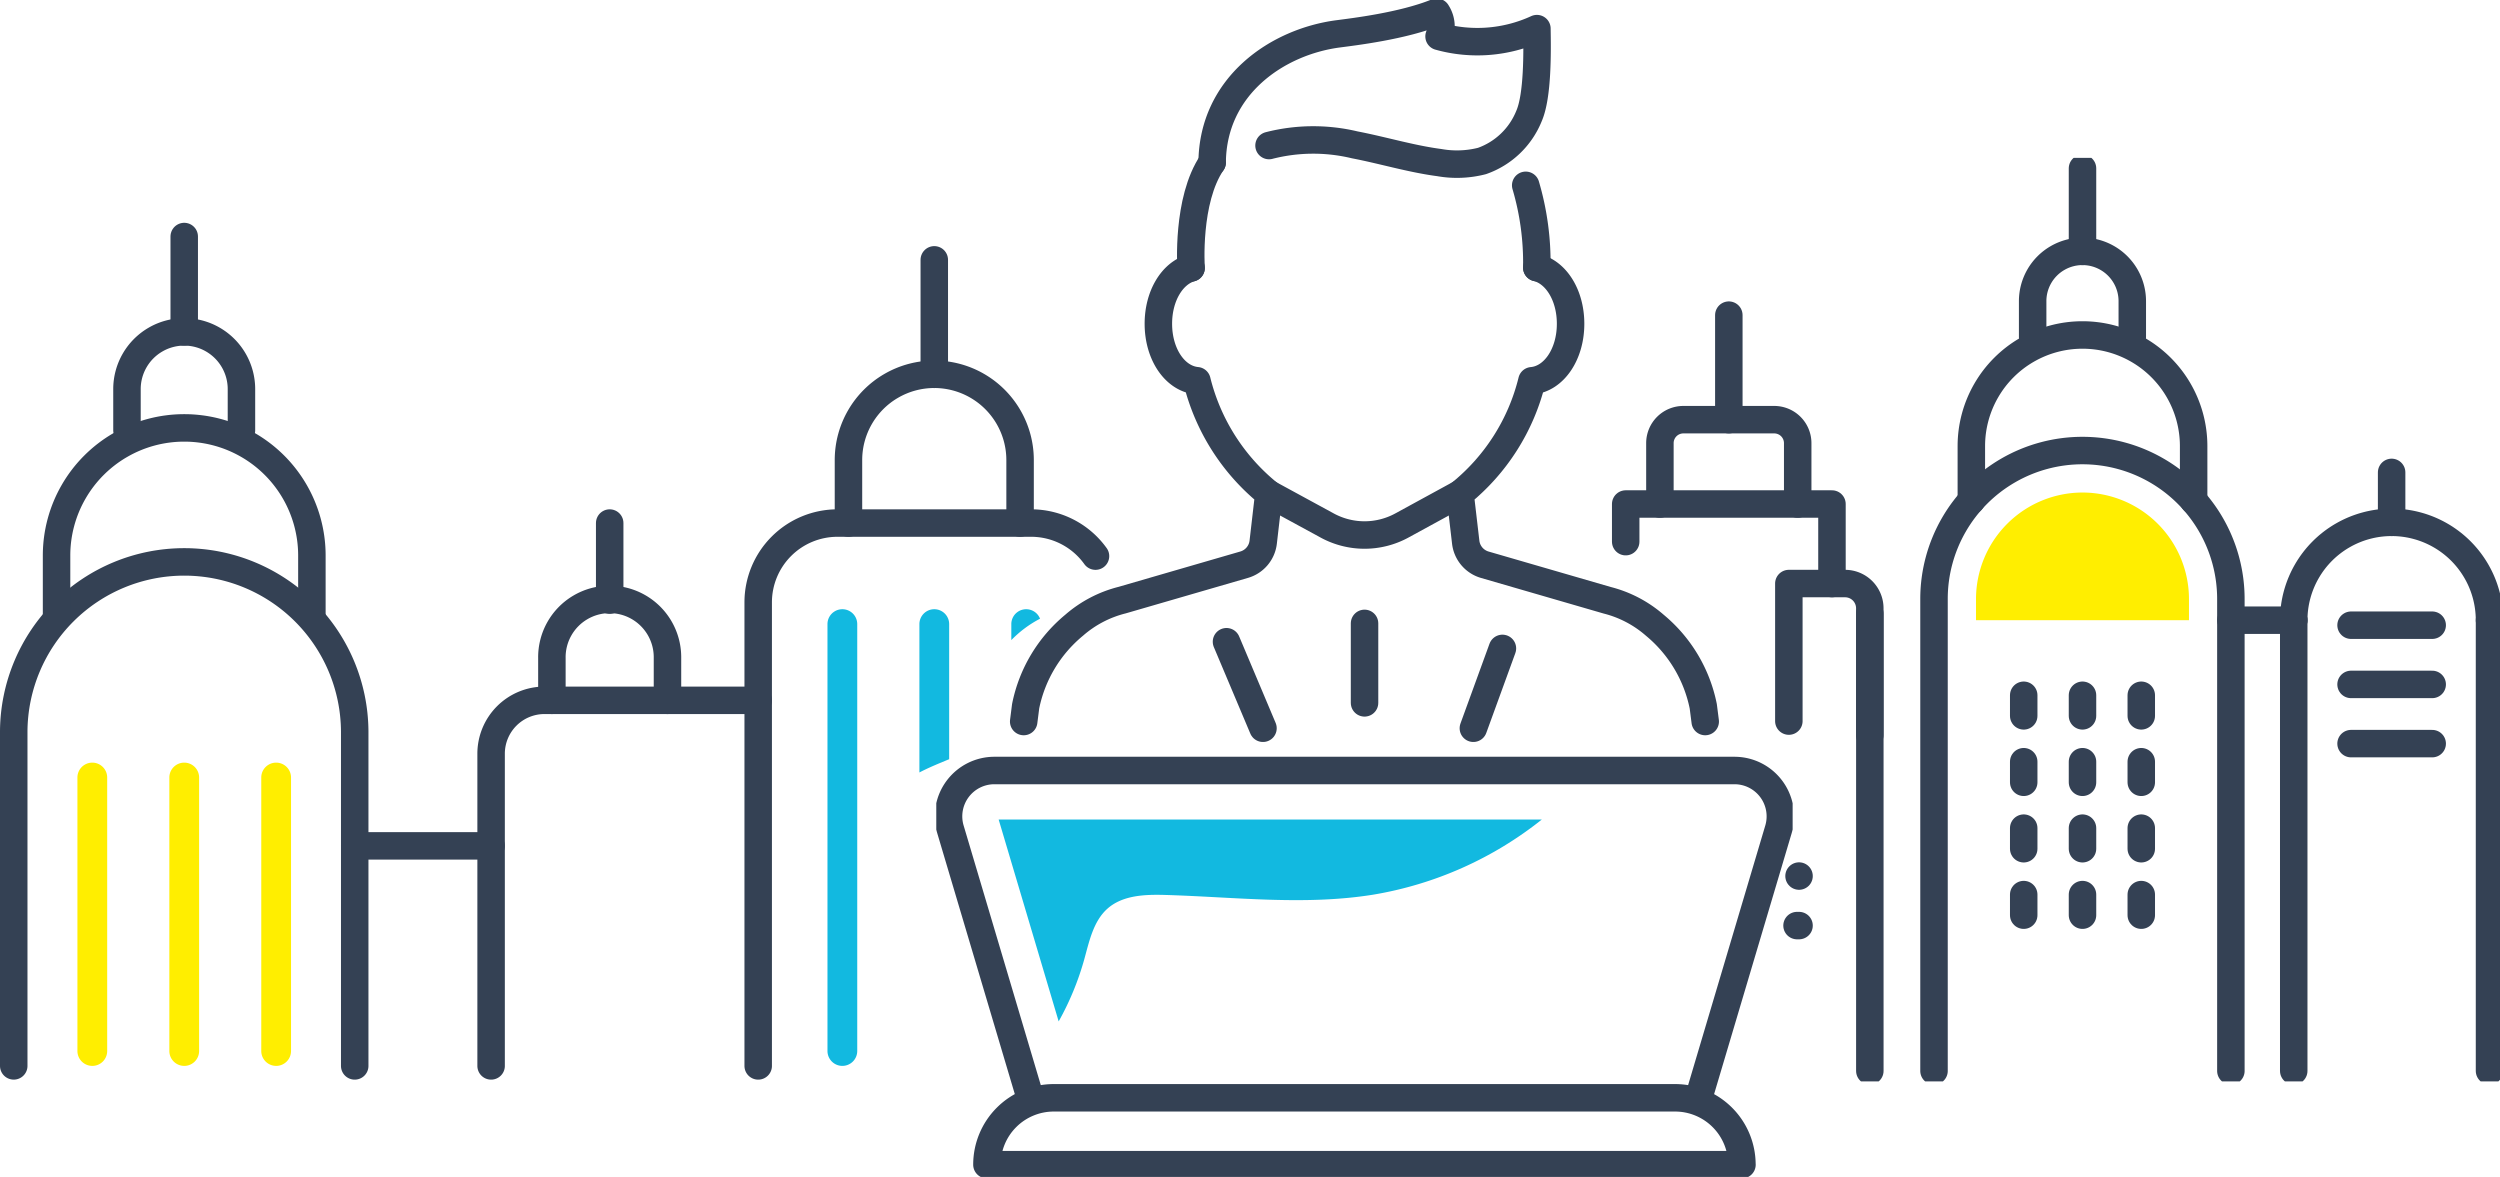
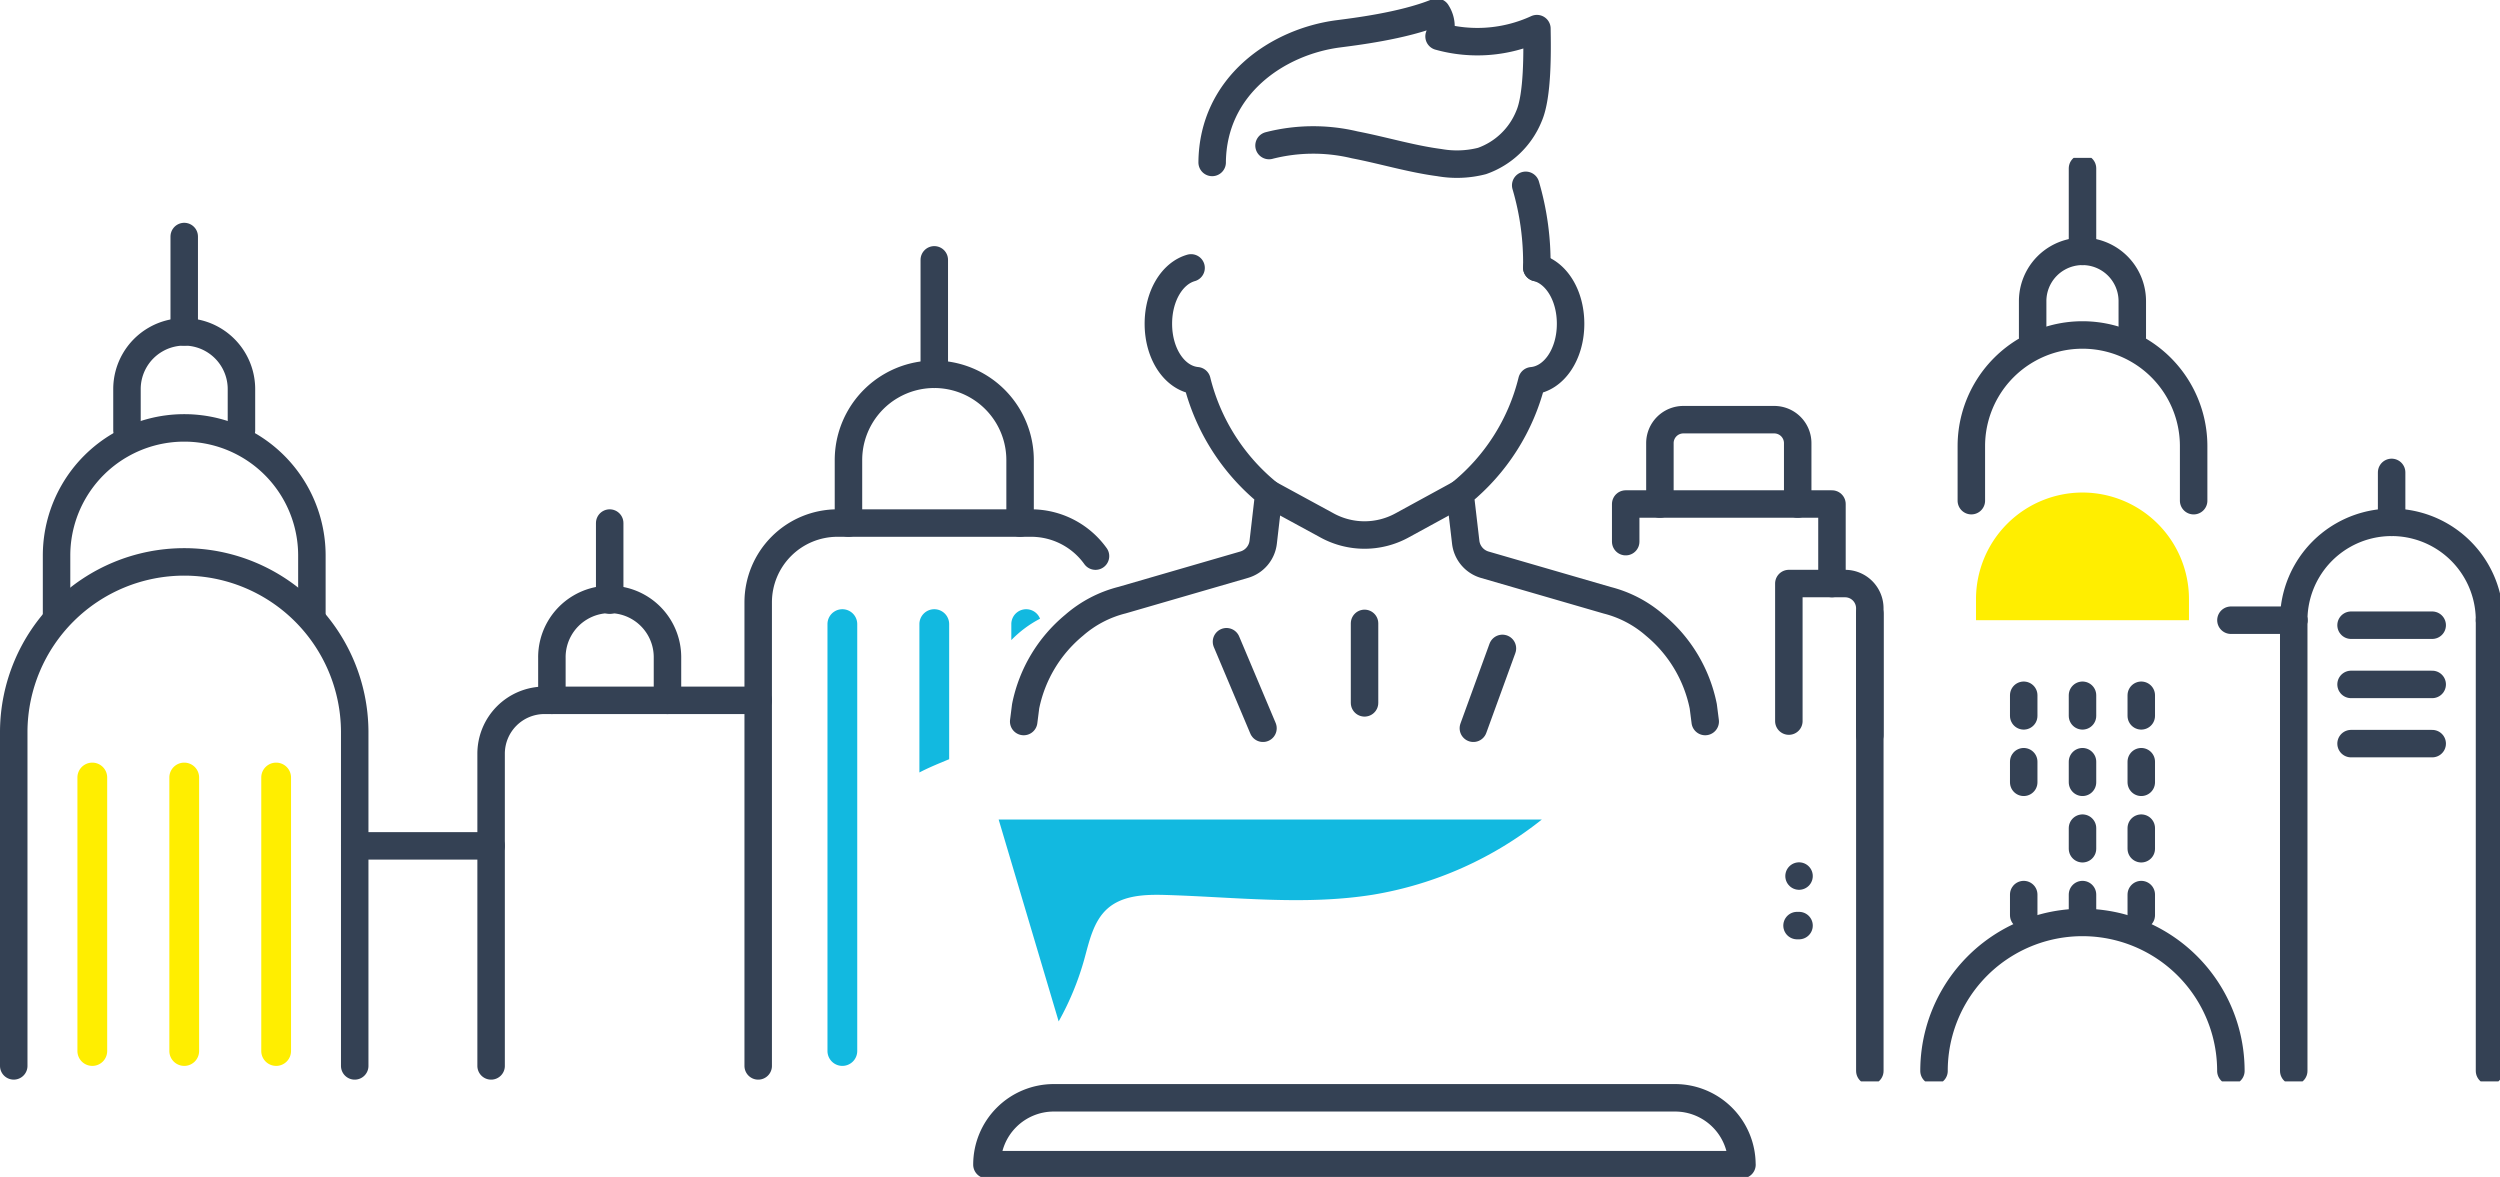
<svg xmlns="http://www.w3.org/2000/svg" width="272.987" height="128.513" viewBox="0 0 272.987 128.513">
  <defs>
    <clipPath id="clip-path">
      <rect id="長方形_3280" data-name="長方形 3280" width="93.51" height="128.513" transform="translate(102.237 0.163)" fill="none" stroke="#344154" stroke-width="1" />
    </clipPath>
    <clipPath id="clip-path-2">
      <rect id="長方形_3281" data-name="長方形 3281" width="122.747" height="110.889" transform="translate(0 7.164)" fill="none" stroke="#344154" stroke-width="1" />
    </clipPath>
    <clipPath id="clip-path-3">
      <rect id="長方形_3282" data-name="長方形 3282" width="100.75" height="100.843" transform="translate(172.237 17.402)" fill="none" stroke="#344154" stroke-width="1" />
    </clipPath>
  </defs>
  <g id="グループ_6363" data-name="グループ 6363" transform="translate(0 -0.163)">
    <line id="線_230" data-name="線 230" y1="8.679" transform="translate(149.001 68.233)" fill="none" stroke="#344154" stroke-linecap="round" stroke-linejoin="round" stroke-width="3" />
    <line id="線_231" data-name="線 231" x1="3.985" y1="9.448" transform="translate(133.926 70.236)" fill="none" stroke="#344154" stroke-linecap="round" stroke-linejoin="round" stroke-width="3" />
    <line id="線_232" data-name="線 232" y1="8.719" x2="3.173" transform="translate(160.884 70.965)" fill="none" stroke="#344154" stroke-linecap="round" stroke-linejoin="round" stroke-width="3" />
    <g id="グループ_5403" data-name="グループ 5403">
      <g id="グループ_5402" data-name="グループ 5402" clip-path="url(#clip-path)">
        <path id="パス_9909" data-name="パス 9909" d="M186.2,78.949l-.213-1.666a15.439,15.439,0,0,0-5.292-8.849,12.624,12.624,0,0,0-5.186-2.722l-13.379-3.883a2.911,2.911,0,0,1-2.082-2.461l-.618-5.294a22.819,22.819,0,0,0,7.848-12.333c2.387-.211,4.222-2.868,4.222-6.22,0-3.1-1.555-5.6-3.686-6.137" fill="none" stroke="#344154" stroke-linecap="round" stroke-linejoin="round" stroke-width="3" />
        <path id="パス_9910" data-name="パス 9910" d="M130.059,29.417c-2.072.591-3.571,3.062-3.571,6.1,0,3.348,1.824,6,4.21,6.22a22.916,22.916,0,0,0,7.85,12.333l-.612,5.293a2.911,2.911,0,0,1-2.08,2.462l-13.333,3.87a12.647,12.647,0,0,0-5.229,2.736,15.4,15.4,0,0,0-5.3,8.849l-.212,1.669" fill="none" stroke="#344154" stroke-linecap="round" stroke-linejoin="round" stroke-width="3" />
-         <path id="パス_9911" data-name="パス 9911" d="M132.361,17.9c-2.819,4.13-2.3,11.519-2.3,11.519" fill="none" stroke="#344154" stroke-linecap="round" stroke-linejoin="round" stroke-width="3" />
        <path id="パス_9912" data-name="パス 9912" d="M167.811,29.384A29.822,29.822,0,0,0,166.6,20.4" fill="none" stroke="#344154" stroke-linecap="round" stroke-linejoin="round" stroke-width="3" />
        <path id="パス_9913" data-name="パス 9913" d="M132.361,17.9c.074-8.385,7.143-13.171,13.749-14.04,1.626-.215,7.05-.848,10.771-2.361l.033.054a2.837,2.837,0,0,1,.224,2.586,15.548,15.548,0,0,0,10.685-.85c.04,2.435.11,7.333-.871,9.562a8.619,8.619,0,0,1-5.121,4.89,11.01,11.01,0,0,1-4.655.178c-3.123-.413-6.154-1.343-9.247-1.939a19.449,19.449,0,0,0-9.357.075" fill="none" stroke="#344154" stroke-linecap="round" stroke-linejoin="round" stroke-width="3" />
        <path id="パス_9914" data-name="パス 9914" d="M190.213,127.338H107.768a7.3,7.3,0,0,1,7.3-7.3h67.841a7.3,7.3,0,0,1,7.3,7.3Z" fill="none" stroke="#344154" stroke-linecap="round" stroke-linejoin="round" stroke-width="3" />
-         <path id="パス_9915" data-name="パス 9915" d="M185.488,120.032l8.71-29.3a5.008,5.008,0,0,0-4.8-6.434H108.585a5.006,5.006,0,0,0-4.8,6.434l8.71,29.3" fill="none" stroke="#344154" stroke-linecap="round" stroke-linejoin="round" stroke-width="3" />
        <path id="パス_9916" data-name="パス 9916" d="M138.546,54.074l6.374,3.47a8.52,8.52,0,0,0,8.158,0l6.349-3.468" fill="none" stroke="#344154" stroke-linecap="round" stroke-linejoin="round" stroke-width="3" />
        <path id="パス_9917" data-name="パス 9917" d="M109.049,89.655l6.552,22.04a30.854,30.854,0,0,0,2.786-6.746c.555-2,1-4.2,2.55-5.574,1.67-1.476,4.122-1.552,6.35-1.486,7.549.223,15.157,1.167,22.615-.026a40.155,40.155,0,0,0,18.453-8.208Z" fill="#12b9e0" />
      </g>
    </g>
    <g id="グループ_5405" data-name="グループ 5405">
      <g id="グループ_5404" data-name="グループ 5404" clip-path="url(#clip-path-2)">
        <path id="パス_9918" data-name="パス 9918" d="M26.365,47.146V42.652a6.25,6.25,0,0,0-12.5,0v4.494" fill="none" stroke="#344154" stroke-linecap="round" stroke-miterlimit="10" stroke-width="3" />
        <line id="線_233" data-name="線 233" y1="10.413" transform="translate(20.116 25.991)" fill="none" stroke="#344154" stroke-linecap="round" stroke-miterlimit="10" stroke-width="3" />
        <path id="パス_9919" data-name="パス 9919" d="M38.733,116.553V80A18.617,18.617,0,0,0,1.5,80v36.551" fill="none" stroke="#344154" stroke-linecap="round" stroke-miterlimit="10" stroke-width="3" />
        <path id="パス_9920" data-name="パス 9920" d="M34.057,67.669V60.828a13.94,13.94,0,0,0-27.881,0v6.836" fill="none" stroke="#344154" stroke-linecap="round" stroke-miterlimit="10" stroke-width="3" />
        <path id="パス_9921" data-name="パス 9921" d="M82.791,116.553V65.937a8.659,8.659,0,0,1,8.659-8.659h21.138a8.645,8.645,0,0,1,7.034,3.609" fill="none" stroke="#344154" stroke-linecap="round" stroke-miterlimit="10" stroke-width="3" />
        <path id="パス_9922" data-name="パス 9922" d="M92.648,57.278V50.407a9.37,9.37,0,1,1,18.74-.008v6.879" fill="none" stroke="#344154" stroke-linecap="round" stroke-miterlimit="10" stroke-width="3" />
        <line id="線_234" data-name="線 234" y1="12.5" transform="translate(102.019 28.537)" fill="none" stroke="#344154" stroke-linecap="round" stroke-miterlimit="10" stroke-width="3" />
        <path id="パス_9923" data-name="パス 9923" d="M53.626,116.553V82.464a5.831,5.831,0,0,1,5.831-5.831H82.791" fill="none" stroke="#344154" stroke-linecap="round" stroke-miterlimit="10" stroke-width="3" />
        <path id="パス_9924" data-name="パス 9924" d="M60.264,76.634V72.007a6.311,6.311,0,1,1,12.621-.159q0,.08,0,.159v4.627" fill="none" stroke="#344154" stroke-linecap="round" stroke-miterlimit="10" stroke-width="3" />
        <line id="線_235" data-name="線 235" y1="8.418" transform="translate(66.575 57.278)" fill="none" stroke="#344154" stroke-linecap="round" stroke-miterlimit="10" stroke-width="3" />
        <line id="線_236" data-name="線 236" x2="14.892" transform="translate(38.733 92.525)" fill="none" stroke="#344154" stroke-linecap="round" stroke-miterlimit="10" stroke-width="3" />
        <path id="パス_9925" data-name="パス 9925" d="M10.079,116.553h0a1.626,1.626,0,0,1-1.625-1.625V85.064a1.625,1.625,0,0,1,3.25,0V114.93a1.627,1.627,0,0,1-1.625,1.625" fill="#fe0" />
        <path id="パス_9926" data-name="パス 9926" d="M20.117,116.553h0a1.626,1.626,0,0,1-1.625-1.625V85.064a1.625,1.625,0,0,1,3.25,0V114.93a1.627,1.627,0,0,1-1.625,1.625" fill="#fe0" />
        <path id="パス_9927" data-name="パス 9927" d="M30.154,116.553h0a1.627,1.627,0,0,1-1.625-1.625V85.064a1.625,1.625,0,0,1,3.25,0V114.93a1.627,1.627,0,0,1-1.625,1.625" fill="#fe0" />
        <path id="パス_9928" data-name="パス 9928" d="M91.981,116.553h0a1.627,1.627,0,0,1-1.625-1.625V68.312a1.625,1.625,0,0,1,3.25,0v46.616a1.627,1.627,0,0,1-1.625,1.625" fill="#12b9e0" />
        <path id="パス_9929" data-name="パス 9929" d="M102.019,66.687a1.626,1.626,0,0,0-1.625,1.625v16.2c1.135-.594,2.32-1.057,3.25-1.449V68.312a1.626,1.626,0,0,0-1.625-1.625" fill="#12b9e0" />
        <path id="パス_9930" data-name="パス 9930" d="M113.567,67.723a1.623,1.623,0,0,0-3.136.589v1.746a12.236,12.236,0,0,1,3.136-2.335" fill="#12b9e0" />
      </g>
    </g>
    <g id="グループ_5407" data-name="グループ 5407">
      <g id="グループ_5406" data-name="グループ 5406" clip-path="url(#clip-path-3)">
        <path id="パス_9931" data-name="パス 9931" d="M232.835,36.967V33.054a5.44,5.44,0,0,0-10.88-.008v3.921" fill="none" stroke="#344154" stroke-linecap="round" stroke-linejoin="round" stroke-width="3" />
        <line id="線_237" data-name="線 237" y1="9.066" transform="translate(227.398 18.547)" fill="none" stroke="#344154" stroke-linecap="round" stroke-linejoin="round" stroke-width="3" />
-         <path id="パス_9932" data-name="パス 9932" d="M243.6,117.1V65.572a16.208,16.208,0,0,0-32.416-.006V117.1" fill="none" stroke="#344154" stroke-linecap="round" stroke-linejoin="round" stroke-width="3" />
+         <path id="パス_9932" data-name="パス 9932" d="M243.6,117.1a16.208,16.208,0,0,0-32.416-.006V117.1" fill="none" stroke="#344154" stroke-linecap="round" stroke-linejoin="round" stroke-width="3" />
        <path id="パス_9933" data-name="パス 9933" d="M239.534,54.834V48.878a12.137,12.137,0,0,0-24.274,0v5.954" fill="none" stroke="#344154" stroke-linecap="round" stroke-linejoin="round" stroke-width="3" />
        <line id="線_238" data-name="線 238" y2="2.248" transform="translate(233.816 83.338)" fill="none" stroke="#344154" stroke-linecap="round" stroke-linejoin="round" stroke-width="3" />
        <line id="線_239" data-name="線 239" y2="2.248" transform="translate(233.816 90.592)" fill="none" stroke="#344154" stroke-linecap="round" stroke-linejoin="round" stroke-width="3" />
        <line id="線_240" data-name="線 240" y2="2.248" transform="translate(227.398 83.338)" fill="none" stroke="#344154" stroke-linecap="round" stroke-linejoin="round" stroke-width="3" />
        <line id="線_241" data-name="線 241" y2="2.248" transform="translate(227.398 90.592)" fill="none" stroke="#344154" stroke-linecap="round" stroke-linejoin="round" stroke-width="3" />
        <line id="線_242" data-name="線 242" y2="2.248" transform="translate(227.398 97.847)" fill="none" stroke="#344154" stroke-linecap="round" stroke-linejoin="round" stroke-width="3" />
        <line id="線_243" data-name="線 243" y2="2.248" transform="translate(233.816 97.847)" fill="none" stroke="#344154" stroke-linecap="round" stroke-linejoin="round" stroke-width="3" />
        <line id="線_244" data-name="線 244" y2="2.248" transform="translate(220.979 83.338)" fill="none" stroke="#344154" stroke-linecap="round" stroke-linejoin="round" stroke-width="3" />
-         <line id="線_245" data-name="線 245" y2="2.248" transform="translate(220.979 90.592)" fill="none" stroke="#344154" stroke-linecap="round" stroke-linejoin="round" stroke-width="3" />
        <line id="線_246" data-name="線 246" y2="2.248" transform="translate(220.979 97.847)" fill="none" stroke="#344154" stroke-linecap="round" stroke-linejoin="round" stroke-width="3" />
        <line id="線_247" data-name="線 247" y2="2.248" transform="translate(233.816 76.083)" fill="none" stroke="#344154" stroke-linecap="round" stroke-linejoin="round" stroke-width="3" />
        <line id="線_248" data-name="線 248" y2="2.248" transform="translate(227.398 76.083)" fill="none" stroke="#344154" stroke-linecap="round" stroke-linejoin="round" stroke-width="3" />
        <line id="線_249" data-name="線 249" y2="2.248" transform="translate(220.979 76.083)" fill="none" stroke="#344154" stroke-linecap="round" stroke-linejoin="round" stroke-width="3" />
        <line id="線_250" data-name="線 250" x1="6.858" transform="translate(243.606 67.887)" fill="none" stroke="#344154" stroke-linecap="round" stroke-linejoin="round" stroke-width="3" />
        <line id="線_251" data-name="線 251" y1="49.212" transform="translate(271.842 67.888)" fill="none" stroke="#344154" stroke-linecap="round" stroke-linejoin="round" stroke-width="3" />
        <line id="線_252" data-name="線 252" y1="49.929" transform="translate(204.176 67.171)" fill="none" stroke="#344154" stroke-linecap="round" stroke-linejoin="round" stroke-width="3" />
        <path id="パス_9934" data-name="パス 9934" d="M200.041,63.884V55.2H177.518v4.108" fill="none" stroke="#344154" stroke-linecap="round" stroke-linejoin="round" stroke-width="3" />
        <path id="パス_9935" data-name="パス 9935" d="M196.3,55.2V48.552a2.562,2.562,0,0,0-2.56-2.562h-9.926a2.562,2.562,0,0,0-2.561,2.561h0V55.2" fill="none" stroke="#344154" stroke-linecap="round" stroke-linejoin="round" stroke-width="3" />
        <path id="パス_9936" data-name="パス 9936" d="M195.333,78.9V63.884h6.14a2.7,2.7,0,0,1,2.7,2.7V80.427" fill="none" stroke="#344154" stroke-linecap="round" stroke-linejoin="round" stroke-width="3" />
        <path id="パス_9937" data-name="パス 9937" d="M227.4,53.945A11.641,11.641,0,0,0,215.77,65.572v2.316h23.255V65.572A11.642,11.642,0,0,0,227.4,53.945" fill="#fe0" />
        <line id="線_253" data-name="線 253" x2="8.86" transform="translate(256.723 68.432)" fill="none" stroke="#344154" stroke-linecap="round" stroke-linejoin="round" stroke-width="3" />
        <line id="線_254" data-name="線 254" x2="8.86" transform="translate(256.723 74.898)" fill="none" stroke="#344154" stroke-linecap="round" stroke-linejoin="round" stroke-width="3" />
        <line id="線_255" data-name="線 255" x2="8.86" transform="translate(256.723 81.363)" fill="none" stroke="#344154" stroke-linecap="round" stroke-linejoin="round" stroke-width="3" />
        <line id="線_256" data-name="線 256" transform="translate(196.446 95.824)" fill="none" stroke="#344154" stroke-linecap="round" stroke-linejoin="round" stroke-width="3" />
        <line id="線_257" data-name="線 257" x1="0.219" transform="translate(196.227 101.232)" fill="none" stroke="#344154" stroke-linecap="round" stroke-linejoin="round" stroke-width="3" />
        <path id="パス_9938" data-name="パス 9938" d="M271.842,67.888a10.689,10.689,0,0,0-21.378,0" fill="none" stroke="#344154" stroke-linecap="round" stroke-linejoin="round" stroke-width="3" />
        <line id="線_258" data-name="線 258" y1="5.452" transform="translate(261.153 51.747)" fill="none" stroke="#344154" stroke-linecap="round" stroke-linejoin="round" stroke-width="3" />
        <line id="線_259" data-name="線 259" y2="49.212" transform="translate(250.464 67.887)" fill="none" stroke="#344154" stroke-linecap="round" stroke-linejoin="round" stroke-width="3" />
-         <line id="線_260" data-name="線 260" y1="11.415" transform="translate(188.779 34.575)" fill="none" stroke="#344154" stroke-linecap="round" stroke-linejoin="round" stroke-width="3" />
      </g>
    </g>
  </g>
</svg>